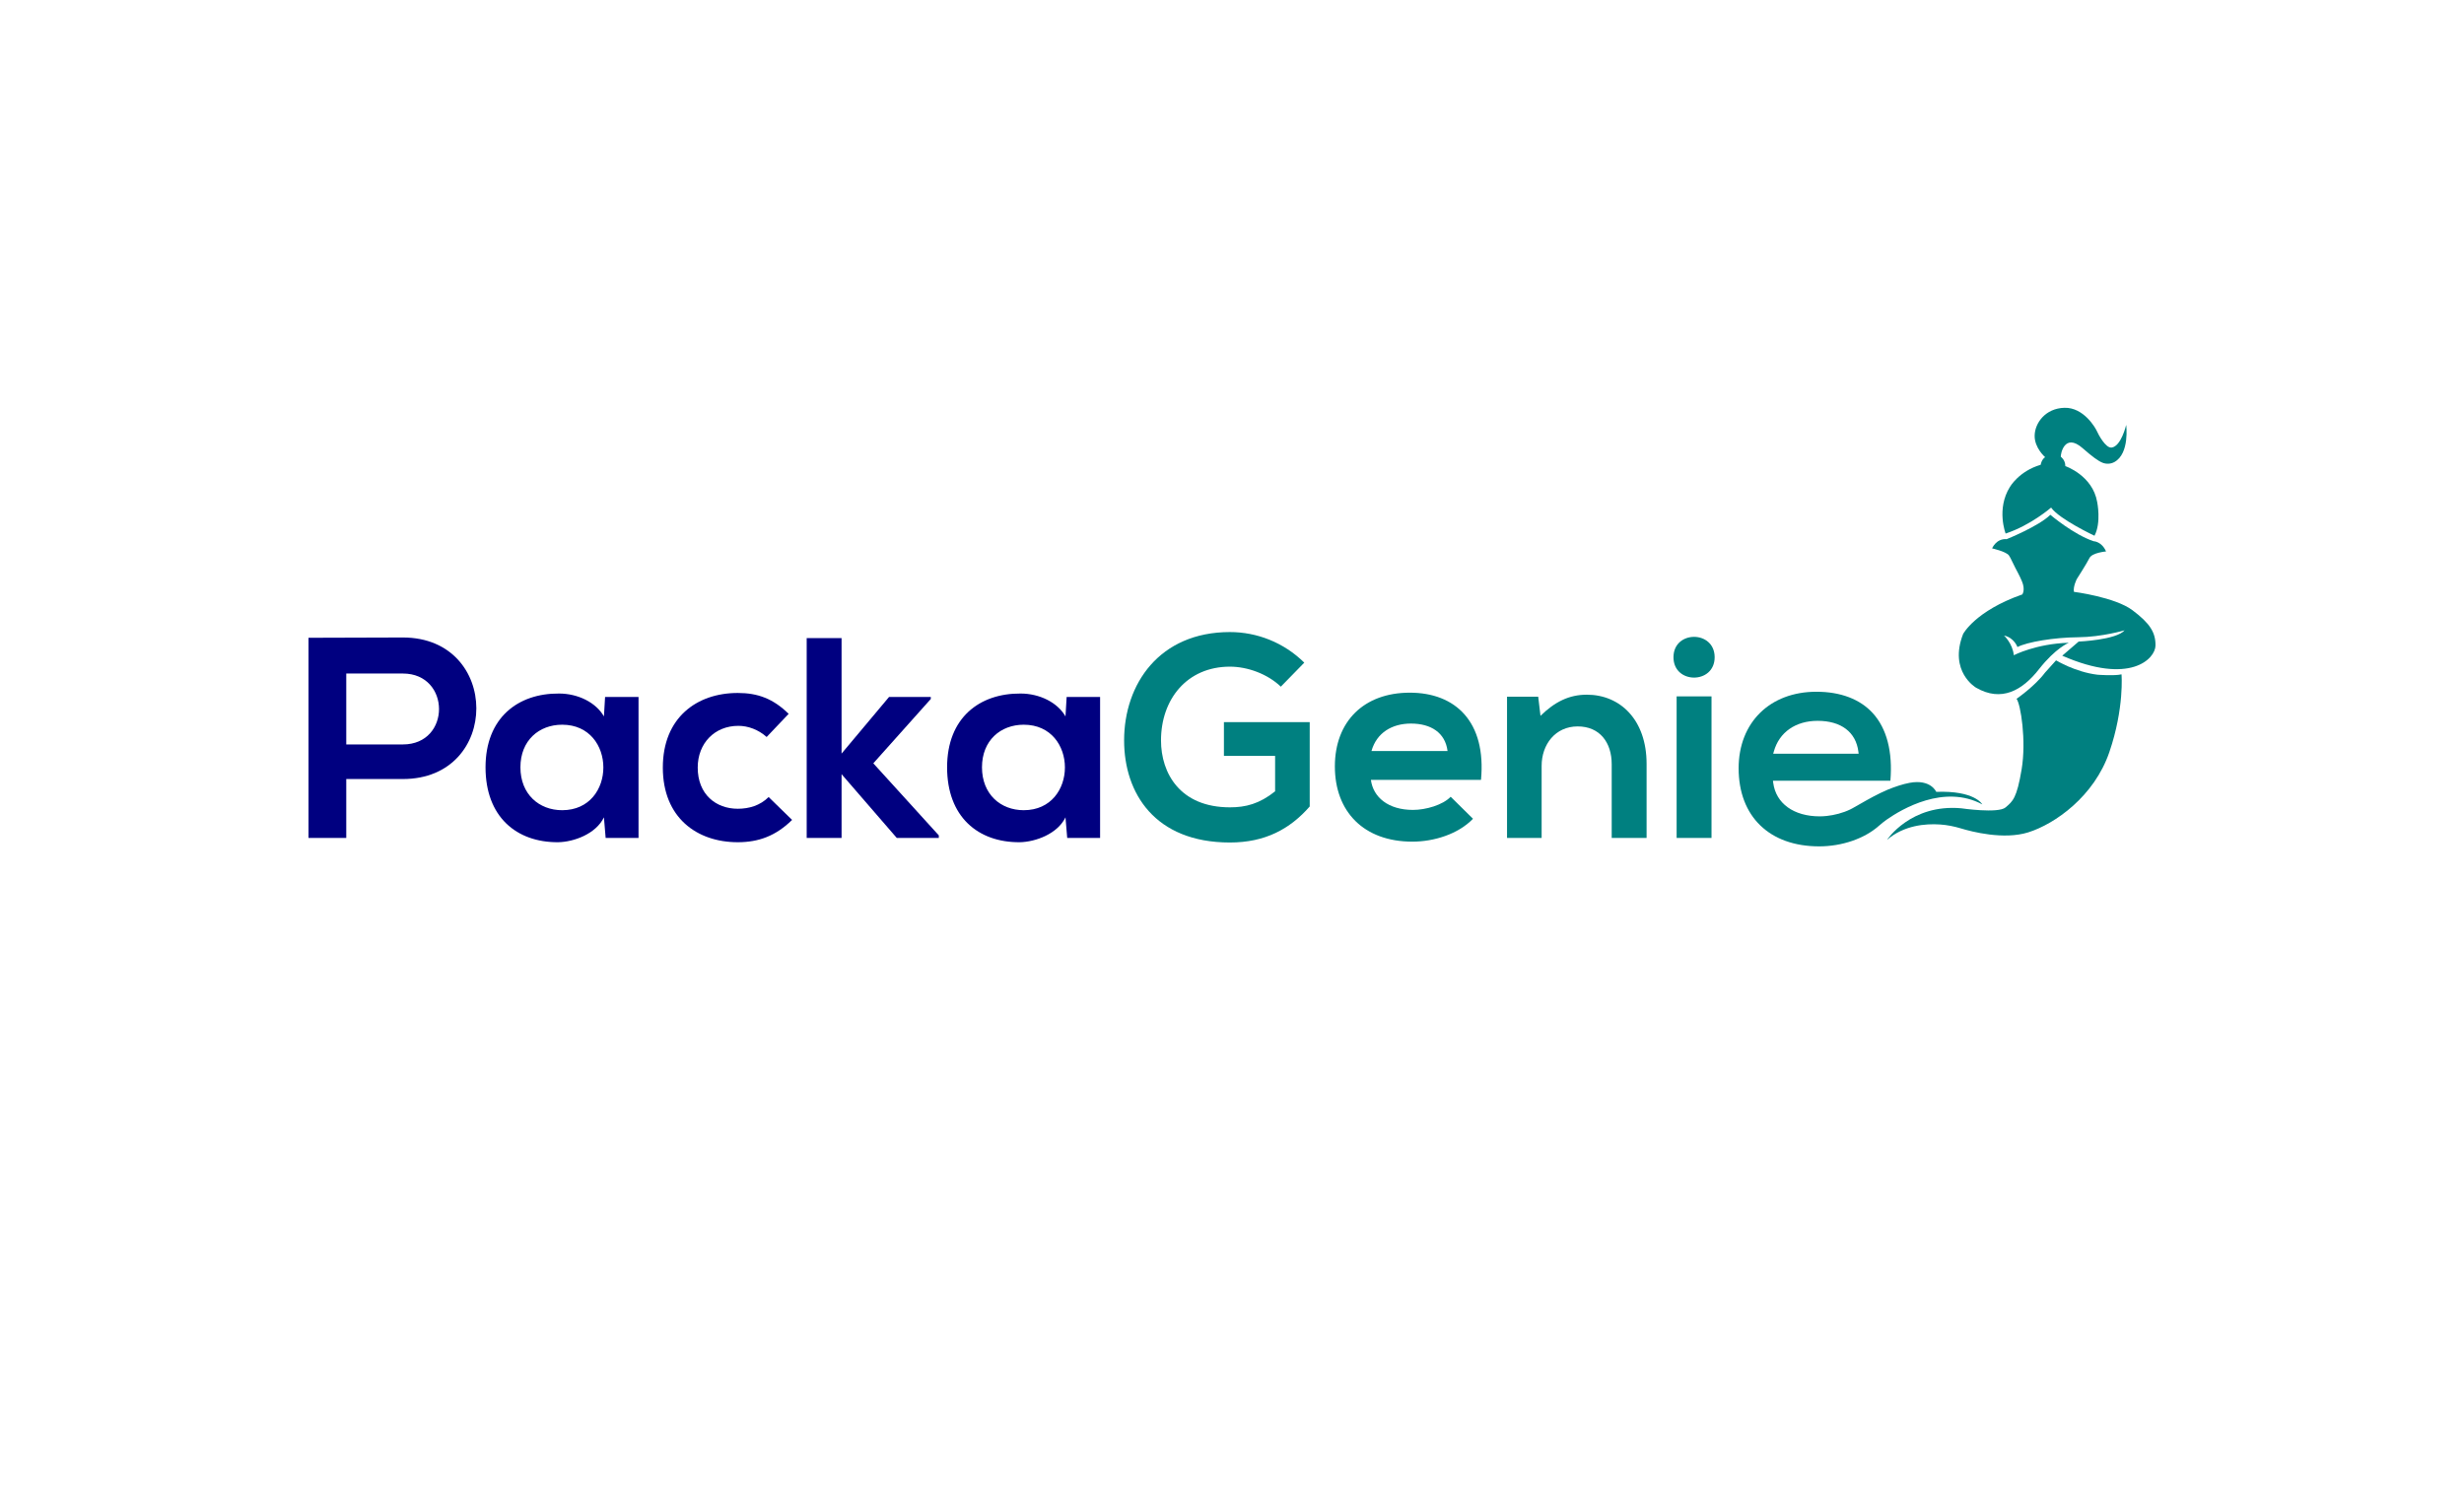
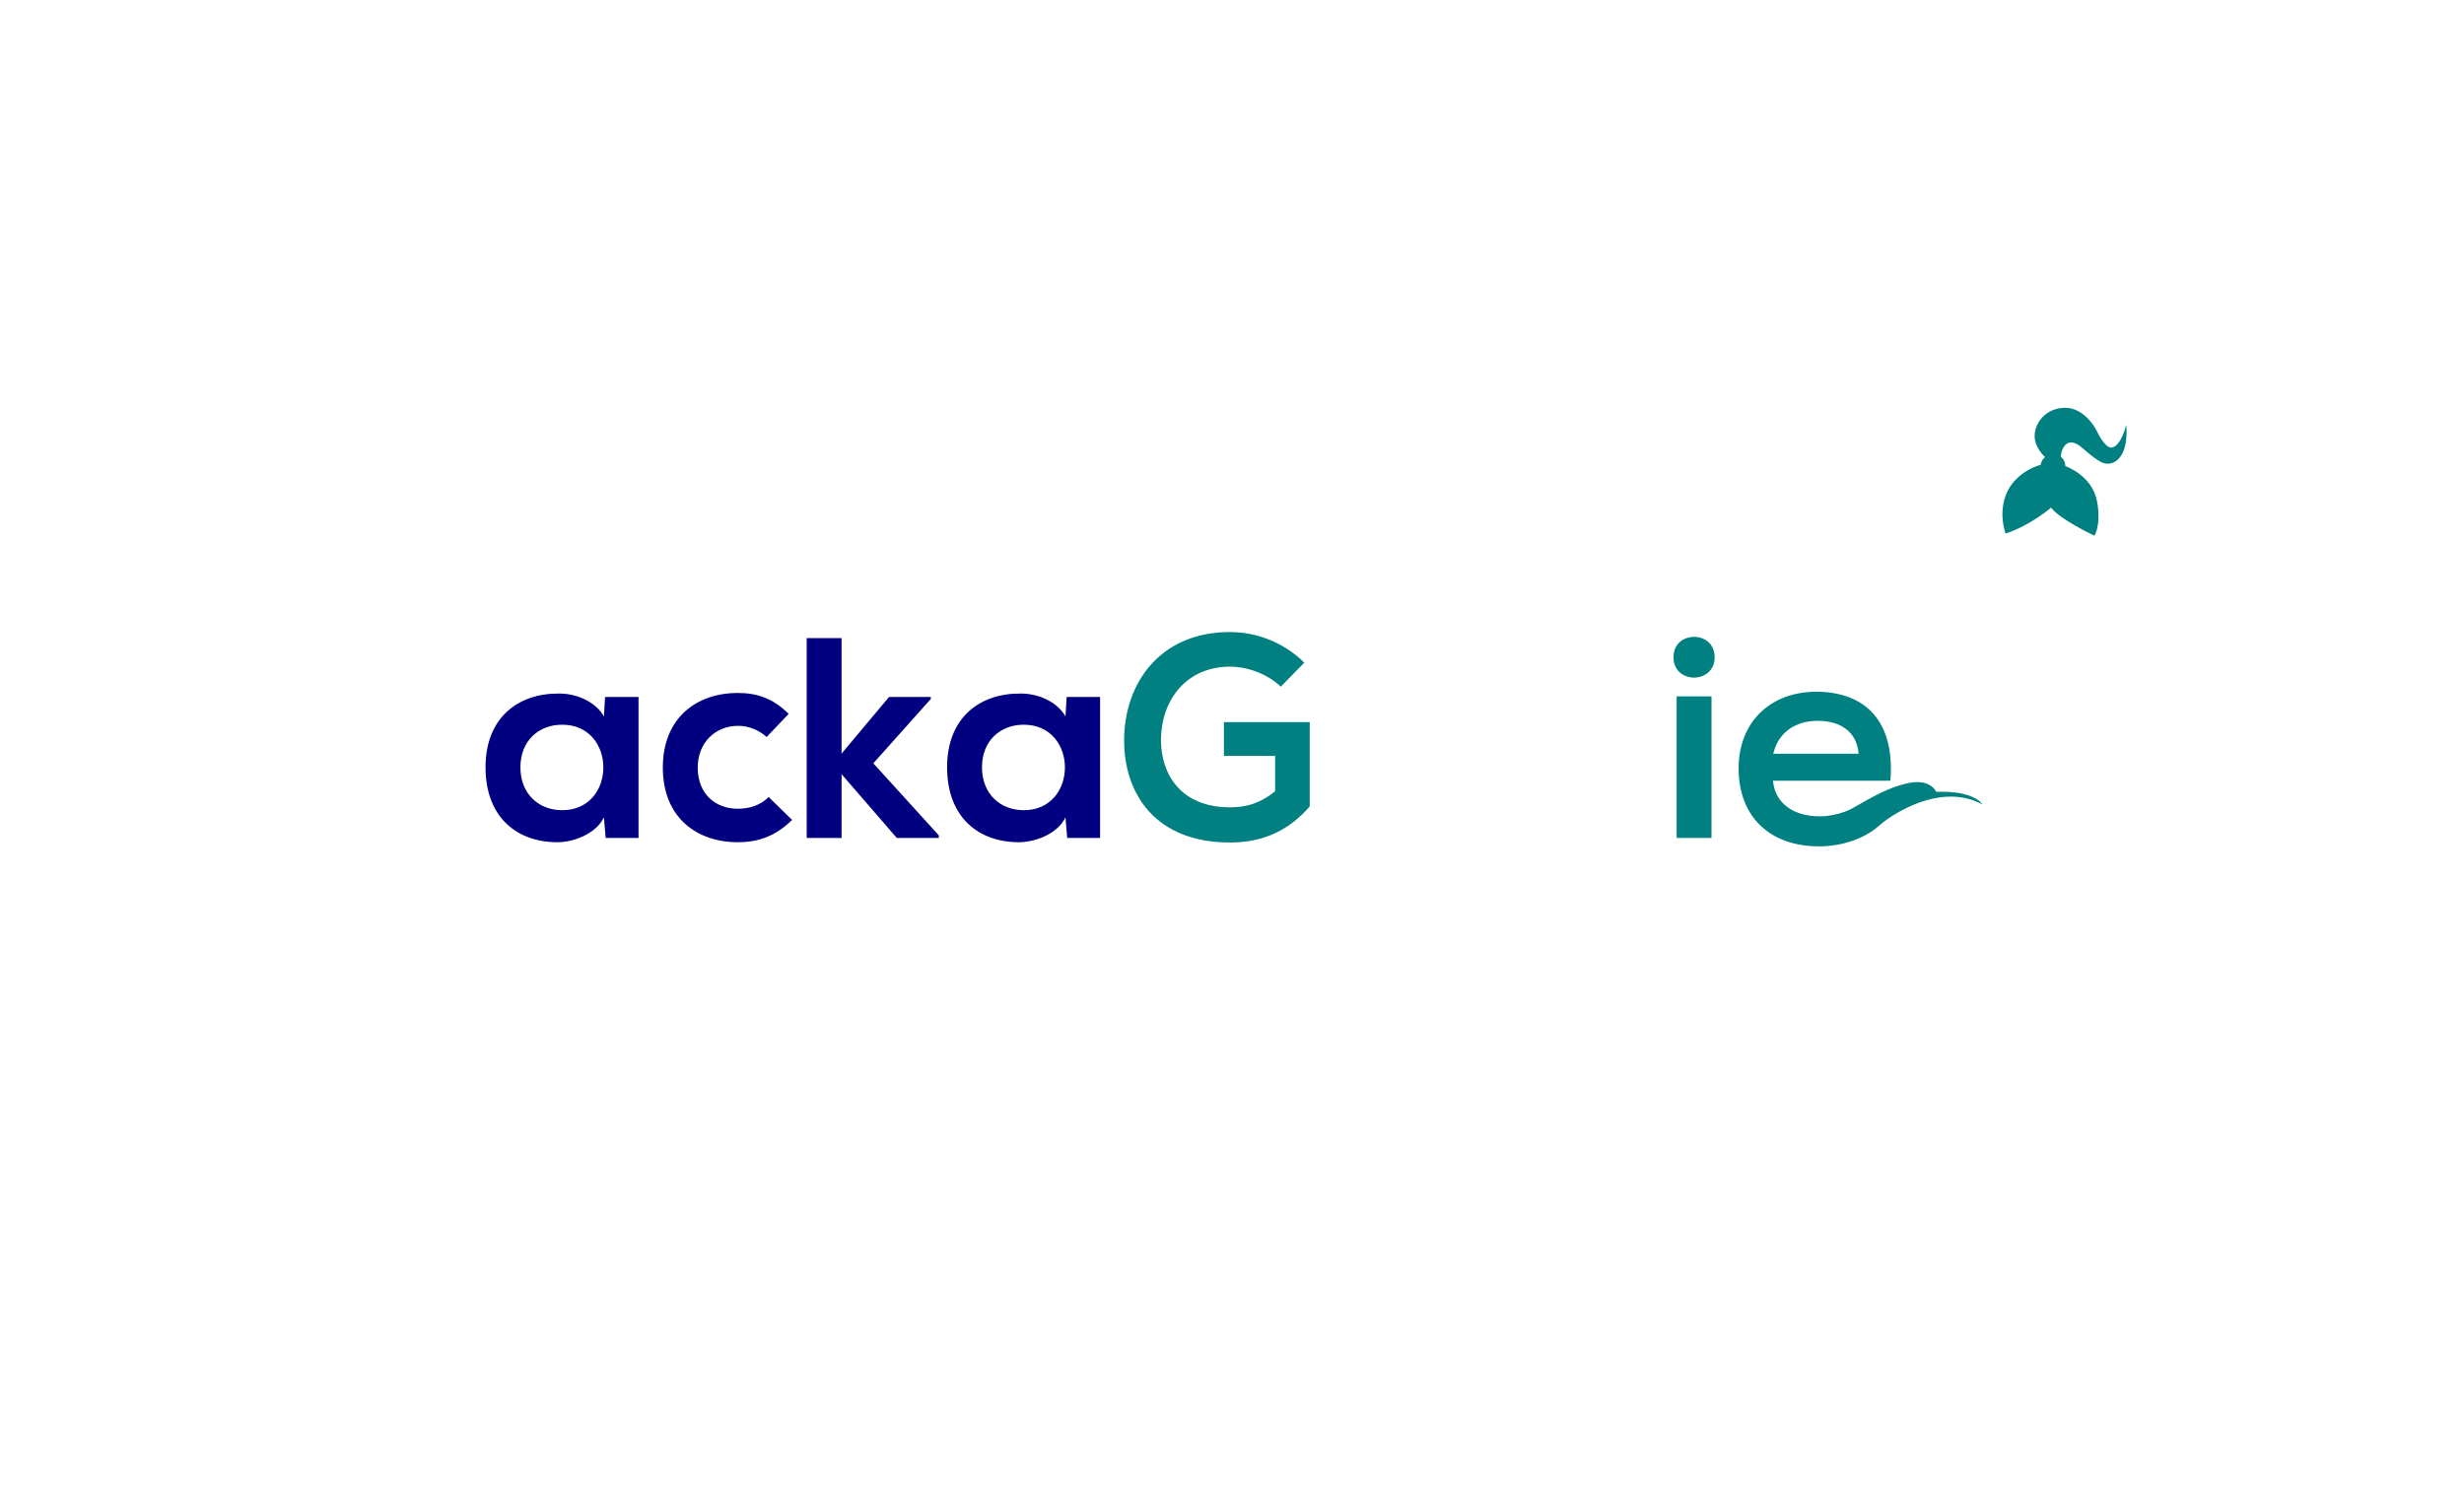
<svg xmlns="http://www.w3.org/2000/svg" id="a" viewBox="0 0 4000 2416">
  <defs>
    <style>.b{fill:teal;}.c{fill:navy;}</style>
  </defs>
  <path class="b" d="M3143.21,1285.67s-8.8-21.09-43.33-14.6c-11.08,2.08-23.37,6.22-34.94,10.88-16.73,7.1-32.25,15.91-44.67,23.03-4.51,2.59-8.61,4.95-12.22,6.92-.03,.02-.06,.04-.09,.05-.33,.19-.67,.38-1.01,.56-.66,.36-1.32,.72-2,1.05-.54,.27-1.06,.55-1.6,.8-11.66,5.62-25.47,9.15-38.08,10.5h-.07c-3.83,.41-7.54,.62-11.05,.62-42.2,0-71.15-20.87-75.55-54.45l-.45-3.43h190.68c3.89-46.98-5.95-84.84-28.54-109.63-20.74-22.78-52.4-34.82-91.58-34.82-75.52,0-126.26,49.96-126.26,124.3,0,78.19,50.08,126.75,130.7,126.75,37.12,0,73.37-12.54,96.74-33.11,4.13-3.63,8.38-7.11,12.88-10.27,24.53-17.18,93.36-57.93,155.25-24.76-.35-.66-12.74-22.66-74.82-20.37Zm-263.55-65.71c8.73-31.05,35.28-49.58,71.02-49.58,38.07,0,62.19,18.24,66.17,50.03l.42,3.41h-138.7l1.08-3.85Z" />
  <g>
    <path class="b" d="M3451.59,689.9s6.06,46.45-19.14,60.28c-5.79,3.18-12.75,3.59-18.92,1.24-7.12-2.71-17.07-10.06-32.38-23.52-30.34-26.69-36.3,10.97-35.68,13.75,0,0,7.41,5.02,7.34,15.14,0,0,44.33,14.98,51.75,58.54,0,0,6.87,33.21-4.4,54.53,0,0-57-26.72-70.44-45.72,0,0-33.06,28.73-73.83,42.17,0,0-15.37-39.85,6.87-75.53,0,0,14.6-25.79,50.05-36.14,0,0,1.04-8.11,7.18-12.4,0,0-17.45-14.93-16.99-35.17,.46-20.24,17.4-44.18,48.47-44.95,31.07-.77,50.07,32.28,52.55,37.84,2.47,5.56,14.24,27.97,23.94,26.72,15.6-2.01,23.63-36.76,23.63-36.76Z" />
-     <path class="b" d="M3233.95,890.39s6.64-16.37,23.63-14.98c0,0,51.9-20.85,70.9-39.54,0,0,37.96,32.28,70.4,42.94,0,0,12.97,.23,20.04,16.57,0,0-22.59,1.85-26.99,10.77s-20.51,34.06-20.51,34.06c0,0-6.26,12.16-4.63,20.74,0,0,66.57,8.53,95,29.85,28.42,21.32,37.69,36.14,37.38,57.46s-41.09,64.57-151.37,16.37l26.64-22.94s60.94-2.55,74.61-18.3c0,0-36.69,10.97-75.61,11.28s-82.79,7.72-98.39,15.91c0,0-5.1-15.14-21.78-18.69,0,0,13.9,12.67,15.91,31.97,0,0,35.84-18.69,89.28-20.23,0,0-21.32,8.3-48.42,42.92-27.11,34.62-61.09,53.78-102.18,29.99,0,0-44.79-25.95-21.01-87.12,0,0,19.46-37.38,96.08-64.26,0,0,5.41-7.26-.62-21.47-2.37-5.58-4.35-9.64-5.89-12.51-3.27-6.11-6.44-12.27-9.41-18.53-2.31-4.86-4.7-9.6-5.86-11.01-5.21-6.37-27.19-11.24-27.19-11.24Z" />
-     <path class="b" d="M3063.27,1363.67s38.62-58.7,120.48-51.28c0,0,60.09,8.8,71.98-1.39,11.89-10.19,18.23-14.83,26.1-61.63,7.88-46.8-1.47-105.73-8.19-114.77,0,0,29.66-20.39,46.18-42.48l17.92-19.93s31.2,19,67.19,23.32c0,0,27.65,2.16,39.08-.62,0,0,4.79,54.53-19.77,126.35-24.56,71.83-88.29,116.6-131.6,130.21-39.87,12.53-91.88-1.08-109.36-6.4-11.03-3.36-22.39-5.59-33.89-6.37-23.82-1.61-58.52,1.28-86.13,24.97Z" />
  </g>
-   <path class="c" d="M654.03,1264.88h-91.92v95.64h-61.28v-324.98c51.07,0,102.14-.46,153.2-.46,158.77,0,159.24,229.8,0,229.8Zm-91.92-56.17h91.92c78.46,0,77.99-115.13,0-115.13h-91.92v115.13Z" />
  <path class="c" d="M982.26,1131.64h54.32v228.88h-53.39l-2.79-33.43c-13,26.93-48.75,39.93-74.28,40.39-67.78,.46-117.92-41.32-117.92-121.63s52.46-120.24,119.31-119.78c30.64,0,59.89,14.39,72.89,37.14l1.86-31.57Zm-137.42,114.21c0,43.64,30.18,69.64,67.78,69.64,89.14,0,89.14-138.81,0-138.81-37.6,0-67.78,25.53-67.78,69.17Z" />
  <path class="c" d="M1285.87,1331.26c-26.46,26-54.32,36.21-88.21,36.21-66.39,0-121.63-39.93-121.63-121.17s55.25-121.17,121.63-121.17c32.5,0,57.57,9.29,82.64,33.89l-35.75,37.6c-13.46-12.07-30.18-18.11-45.96-18.11-38.07,0-65.92,27.86-65.92,67.78,0,43.64,29.71,66.85,64.99,66.85,18.11,0,36.21-5.11,50.14-19.03l38.07,37.14Z" />
  <path class="c" d="M1366.18,1036v187.56l77.07-91.92h67.78v3.25l-93.31,104.46,106.31,116.99v4.18h-68.24l-89.6-103.53v103.53h-56.64v-324.51h56.64Z" />
  <path class="c" d="M1731.55,1131.64h54.32v228.88h-53.39l-2.79-33.43c-13,26.93-48.75,39.93-74.28,40.39-67.78,.46-117.92-41.32-117.92-121.63s52.46-120.24,119.31-119.78c30.64,0,59.89,14.39,72.89,37.14l1.86-31.57Zm-137.42,114.21c0,43.64,30.18,69.64,67.78,69.64,89.14,0,89.14-138.81,0-138.81-37.6,0-67.78,25.53-67.78,69.17Z" />
  <path class="b" d="M2079.27,1114.92c-21.82-20.89-54.32-32.5-82.64-32.5-69.64,0-111.88,52.92-111.88,119.78,0,53.39,31.1,108.63,111.88,108.63,25.53,0,47.82-5.57,73.35-26v-57.57h-83.1v-54.78h139.28v136.95c-32.03,36.68-72.42,58.5-129.53,58.5-122.1,0-171.77-80.32-171.77-165.74,0-91.46,57.1-175.95,171.77-175.95,43.64,0,87.28,16.71,120.71,49.67l-38.07,39Z" />
-   <path class="b" d="M2225.5,1266.27c3.71,28.32,28.32,48.75,68.24,48.75,20.89,0,48.28-7.89,61.28-21.36l36.21,35.75c-24.14,25.07-63.6,37.14-98.42,37.14-78.92,0-125.81-48.75-125.81-122.1s47.35-119.78,121.63-119.78,124.42,47.35,115.6,141.6h-178.74Zm124.42-46.89c-3.71-29.71-26.93-44.57-59.42-44.57-30.64,0-55.71,14.86-64.07,44.57h123.49Z" />
-   <path class="b" d="M2616.4,1360.51v-119.78c0-34.82-19.03-61.28-55.25-61.28s-58.5,29.25-58.5,64.07v116.99h-56.17v-229.34h50.6l3.71,31.11c23.21-22.75,46.43-34.35,75.21-34.35,53.85,0,97.03,40.39,97.03,112.35v120.24h-56.64Z" />
  <path class="b" d="M2783.53,1067.11c0,44.1-66.85,44.1-66.85,0s66.85-44.1,66.85,0Zm-61.74,63.6v229.8h56.64v-229.8h-56.64Z" />
</svg>